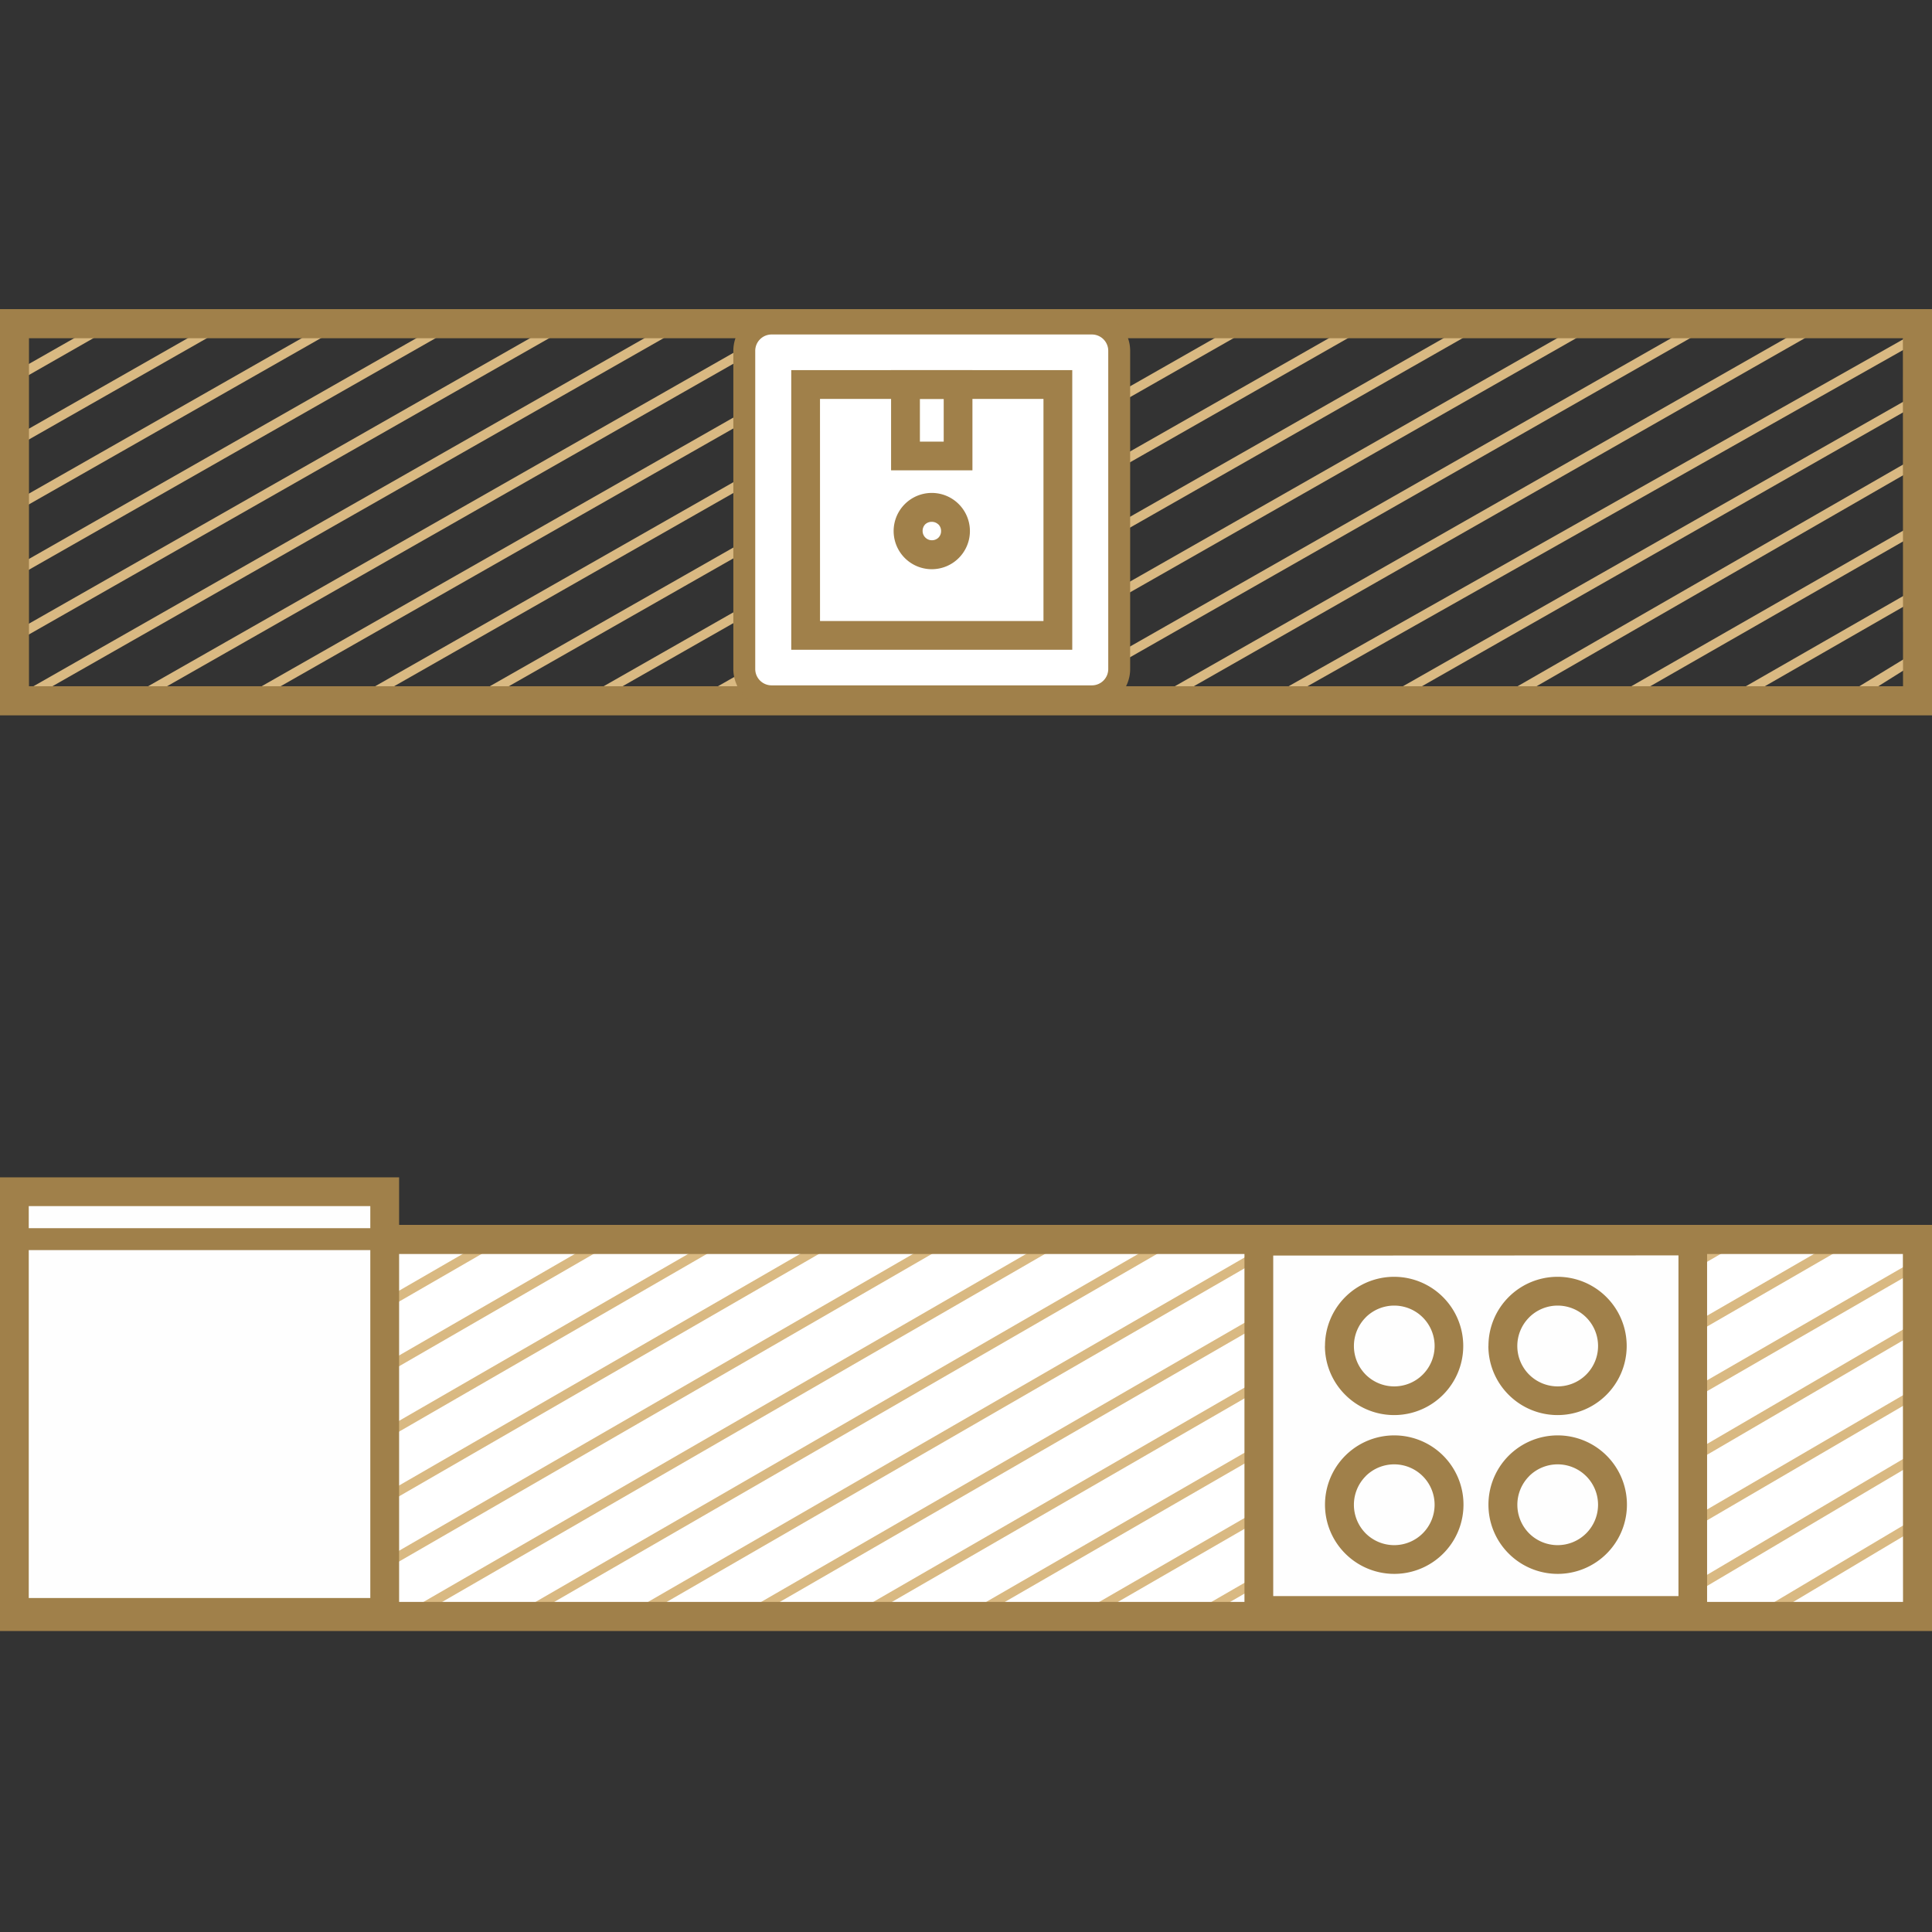
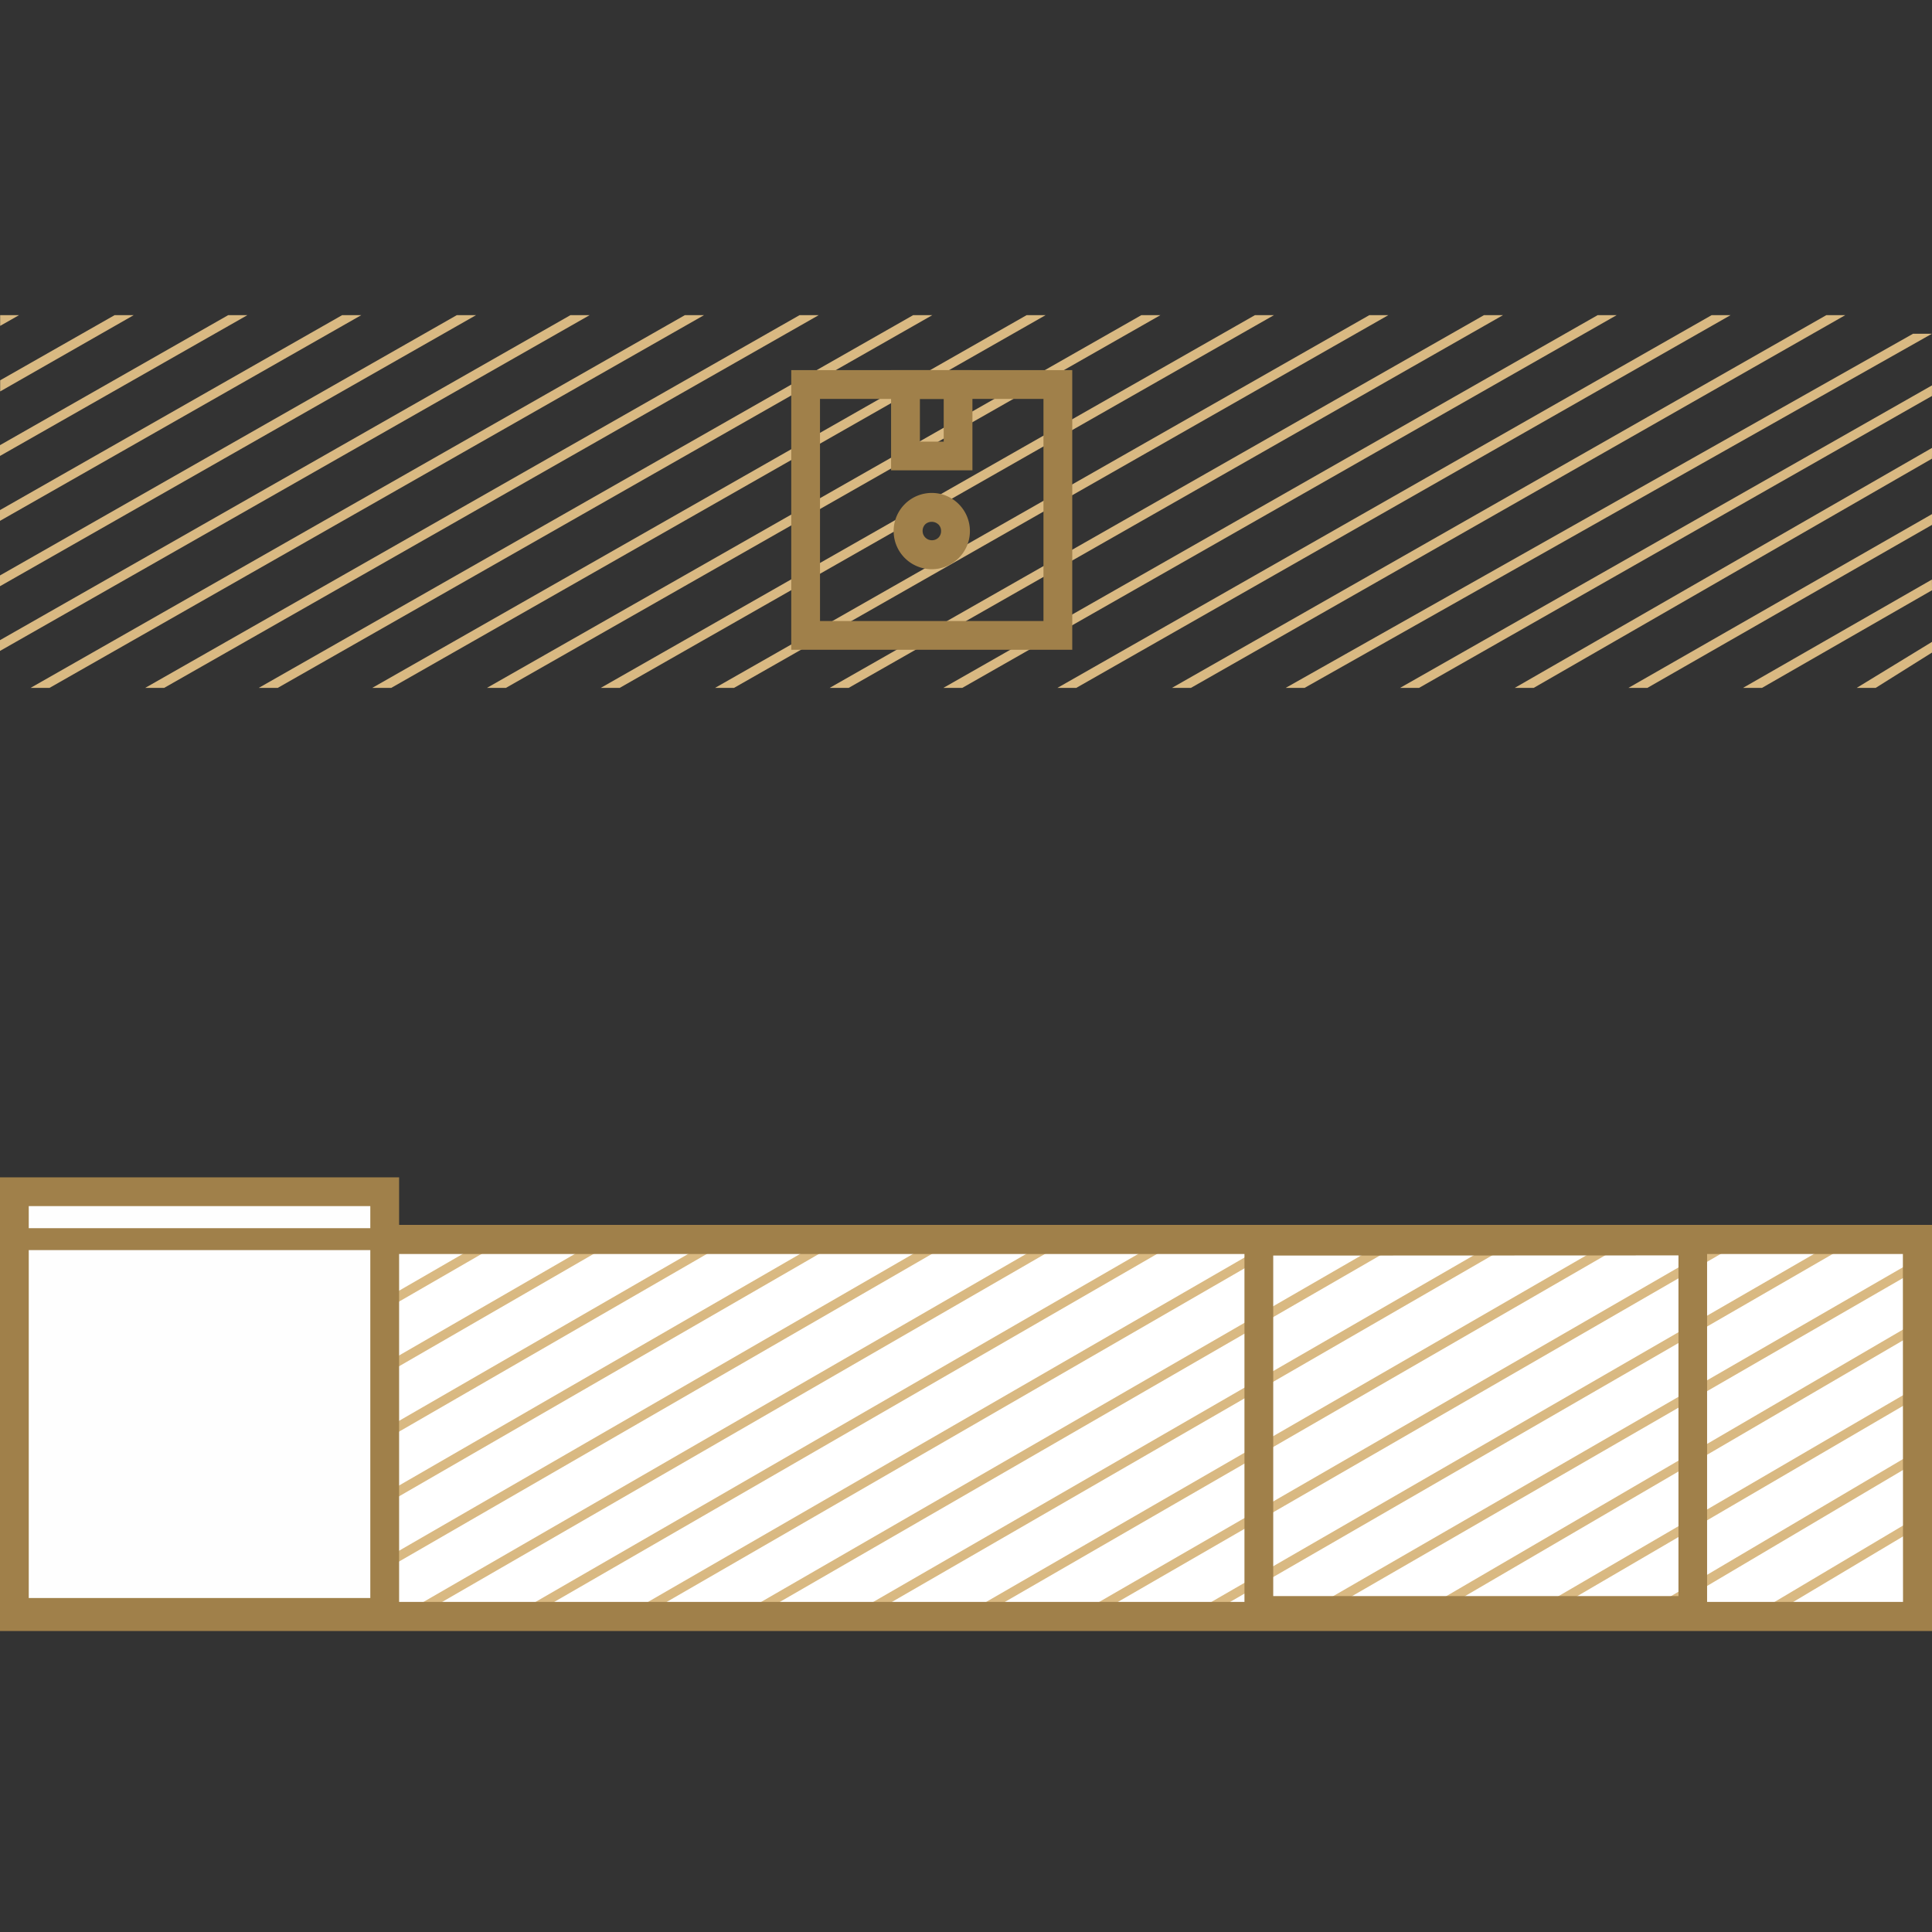
<svg xmlns="http://www.w3.org/2000/svg" width="100" height="100" viewBox="0 0 100 100">
  <rect x="0" y="0" width="100" height="100" fill="#333333" stroke="none" />
-   <path fill="none" d="M0 0h100v100H0z" />
+   <path fill="none" d="M0 0v100H0z" />
  <path d="M100 27.167l-14.733 8.438h-.979L100 26.61zm0 6.609l-2.916 1.829h-.982l3.9-2.383zm0-3.225l-8.8 5.054h-.982l9.778-5.608zM54.118 16.313L20.25 35.605h-.982l33.868-19.292zm35.454 0L55.707 35.605h-.975l33.861-19.292zm10.425 7.428L79.384 35.605h-.982l21.6-12.422zm0-3.246l-26.548 15.11h-.982L100 19.947zm0-3.221L67.524 35.605h-.978l32.472-18.33zm-4.488-.961L61.642 35.605h-.982l33.869-19.292zm-11.833 0L49.807 35.605h-.978l33.863-19.292zm-5.882 0L43.926 35.605h-.983l33.866-19.292zm-5.936 0L37.993 35.605h-.982l33.864-19.292zm-5.921 0L32.075 35.605h-.98l33.859-19.292zm-5.876 0L26.186 35.605h-.982l33.871-19.292zm-41.364 0L0 26.959v-.558l17.707-10.088zm29.557 0L14.375 35.605h-.982l33.871-19.292zm-5.88 0L8.497 35.605h-.981l33.867-19.292zm-5.936 0L2.563 35.605h-.981l33.865-19.292zm-5.921 0L0 33.692v-.558l29.524-16.821zm-5.88 0L0 30.342v-.558l23.642-13.471zm-11.834 0L0 23.599v-.558l11.809-6.728zm-5.884 0L.009 20.26v-.576l5.921-3.371zm-5.936 0l-.975.554v-.554z" fill="#d9b982" fill-rule="evenodd" />
-   <path d="M.717 16H100v21.026H0V16zm97.776 1.507H1.5V35.52h97z" fill="#a0804a" fill-rule="evenodd" />
-   <path d="M56.525 36.041H39.936a1.414 1.414 0 01-1.412-1.411V18.158a1.414 1.414 0 011.412-1.412h16.589a1.414 1.414 0 011.405 1.412V34.63a1.414 1.414 0 01-1.405 1.411z" fill="#fff" stroke="#a0804a" stroke-width="1.134" fill-rule="evenodd" />
  <path d="M54.755 33.632h-13.8V19.158H55.5v14.474zm-12.311-1.487H54.01V20.649H42.443z" fill="#a0804a" fill-rule="evenodd" />
  <path d="M48.227 25.514a1.974 1.974 0 11-1.392.576 1.974 1.974 0 011.392-.576zm.339 1.628a.489.489 0 00-.339-.132.483.483 0 00-.341.132.489.489 0 00-.132.341.478.478 0 00.141.339.471.471 0 00.339.141.478.478 0 00.337-.132.471.471 0 00.139-.339.483.483 0 00-.132-.343zm1.022-2.797h-3.466v-5.187h4.211v5.187zm-1.974-1.487h1.232v-2.211h-1.232z" fill="#a0804a" fill-rule="evenodd" />
  <path d="M99.928 64.516v19.295H19.749V64.516z" fill="#fff" fill-rule="evenodd" />
  <path d="M32.785 63.713L1.377 81.851v-.555l30.438-17.583zm67.145 1.612L69.306 83.006h-.976l30.629-17.681zm-.059 13.382l-7.205 4.3h-.968l8.174-4.861zm0-3.432l-13.063 7.731h-.978l14.029-8.289zm0-3.307l-18.9 11.038H80l19.868-11.588zm0-3.392L75.16 83.006h-.968l25.676-14.988zm-32.108-4.86l-33.411 19.29h-.968l33.412-19.293zm29.158 0l-33.408 19.29h-.968l33.41-19.293zm-5.8 0l-33.415 19.29h-.968l33.41-19.293zm-5.855 0l-33.411 19.29h-.968l33.411-19.293zm-5.845 0L46.01 83.006h-.966l33.421-19.293zm-5.8 0l-33.413 19.29h-.968l33.411-19.293zm-11.675 0L28.53 83.006h-.968l33.415-19.293zm-5.8 0L22.73 83.006h-.968l33.414-19.293zm-5.855 0l-33.414 19.29h-.968l33.41-19.293zm-5.845 0L11.03 83.006h-.967l33.412-19.293zm-5.8 0L5.23 83.006h-.968l33.421-19.293zm-35.017 0l-2.245 1.3v-.558l1.278-.738zm23.358 0L1.377 78.498v-.559l24.635-14.226zm-5.855 0L1.377 75.112v-.558l18.782-10.845zm-5.845 0l-13.9 8.026v-.559l12.934-7.47zm-5.8 0l-8.1 4.678v-.563l7.123-4.114z" fill="#d9b982" fill-rule="evenodd" />
  <path d="M.717 63.401H100v21.02H0v-21.02zm97.776 1.507H1.5v18.006h97z" fill="#a0804a" fill-rule="evenodd" />
-   <path d="M65.158 83.359V64.242h22.459v19.117z" fill="#fefefe" fill-rule="evenodd" />
  <path d="M64.413 83.36V63.492h23.946v20.613H64.413zm1.489-18.372v17.624h20.975V64.979z" fill="#a0804a" fill-rule="evenodd" />
-   <path d="M68.582 77.887a3.584 3.584 0 111.053 2.53 3.567 3.567 0 01-1.053-2.53zm2.105-1.479a2.1 2.1 0 000 2.958 2.091 2.091 0 100-2.961zm-2.105-6.739a3.576 3.576 0 016.107-2.532 3.577 3.577 0 11-5.058 5.06 3.568 3.568 0 01-1.053-2.528zm2.105-1.478a2.1 2.1 0 000 2.957 2.091 2.091 0 100-2.959zm6.355 9.696a3.584 3.584 0 111.053 2.53 3.567 3.567 0 01-1.053-2.53zm2.105-1.479a2.1 2.1 0 000 2.958 2.091 2.091 0 100-2.961zm-2.105-6.739a3.576 3.576 0 016.107-2.532 3.577 3.577 0 11-5.058 5.06 3.568 3.568 0 01-1.053-2.528zm2.105-1.478a2.093 2.093 0 000 2.957 2.091 2.091 0 100-2.959z" fill="#a0804a" fill-rule="evenodd" />
-   <path d="M.801 83.462V64.467h19.176v18.995z" fill="none" stroke="#a0804a" stroke-width="1.134" />
  <path d="M.801 83.46V61.684h19.176V83.46z" fill="#fefefe" fill-rule="evenodd" />
  <path d="M0 83.46V60.939h20.658v23.266H0zm1.488-21.032v20.285h17.679V62.428z" fill="#a0804a" fill-rule="evenodd" />
  <path d="M19.407 64.138H1.475" fill="none" stroke="#a0804a" stroke-width="1.134" />
</svg>